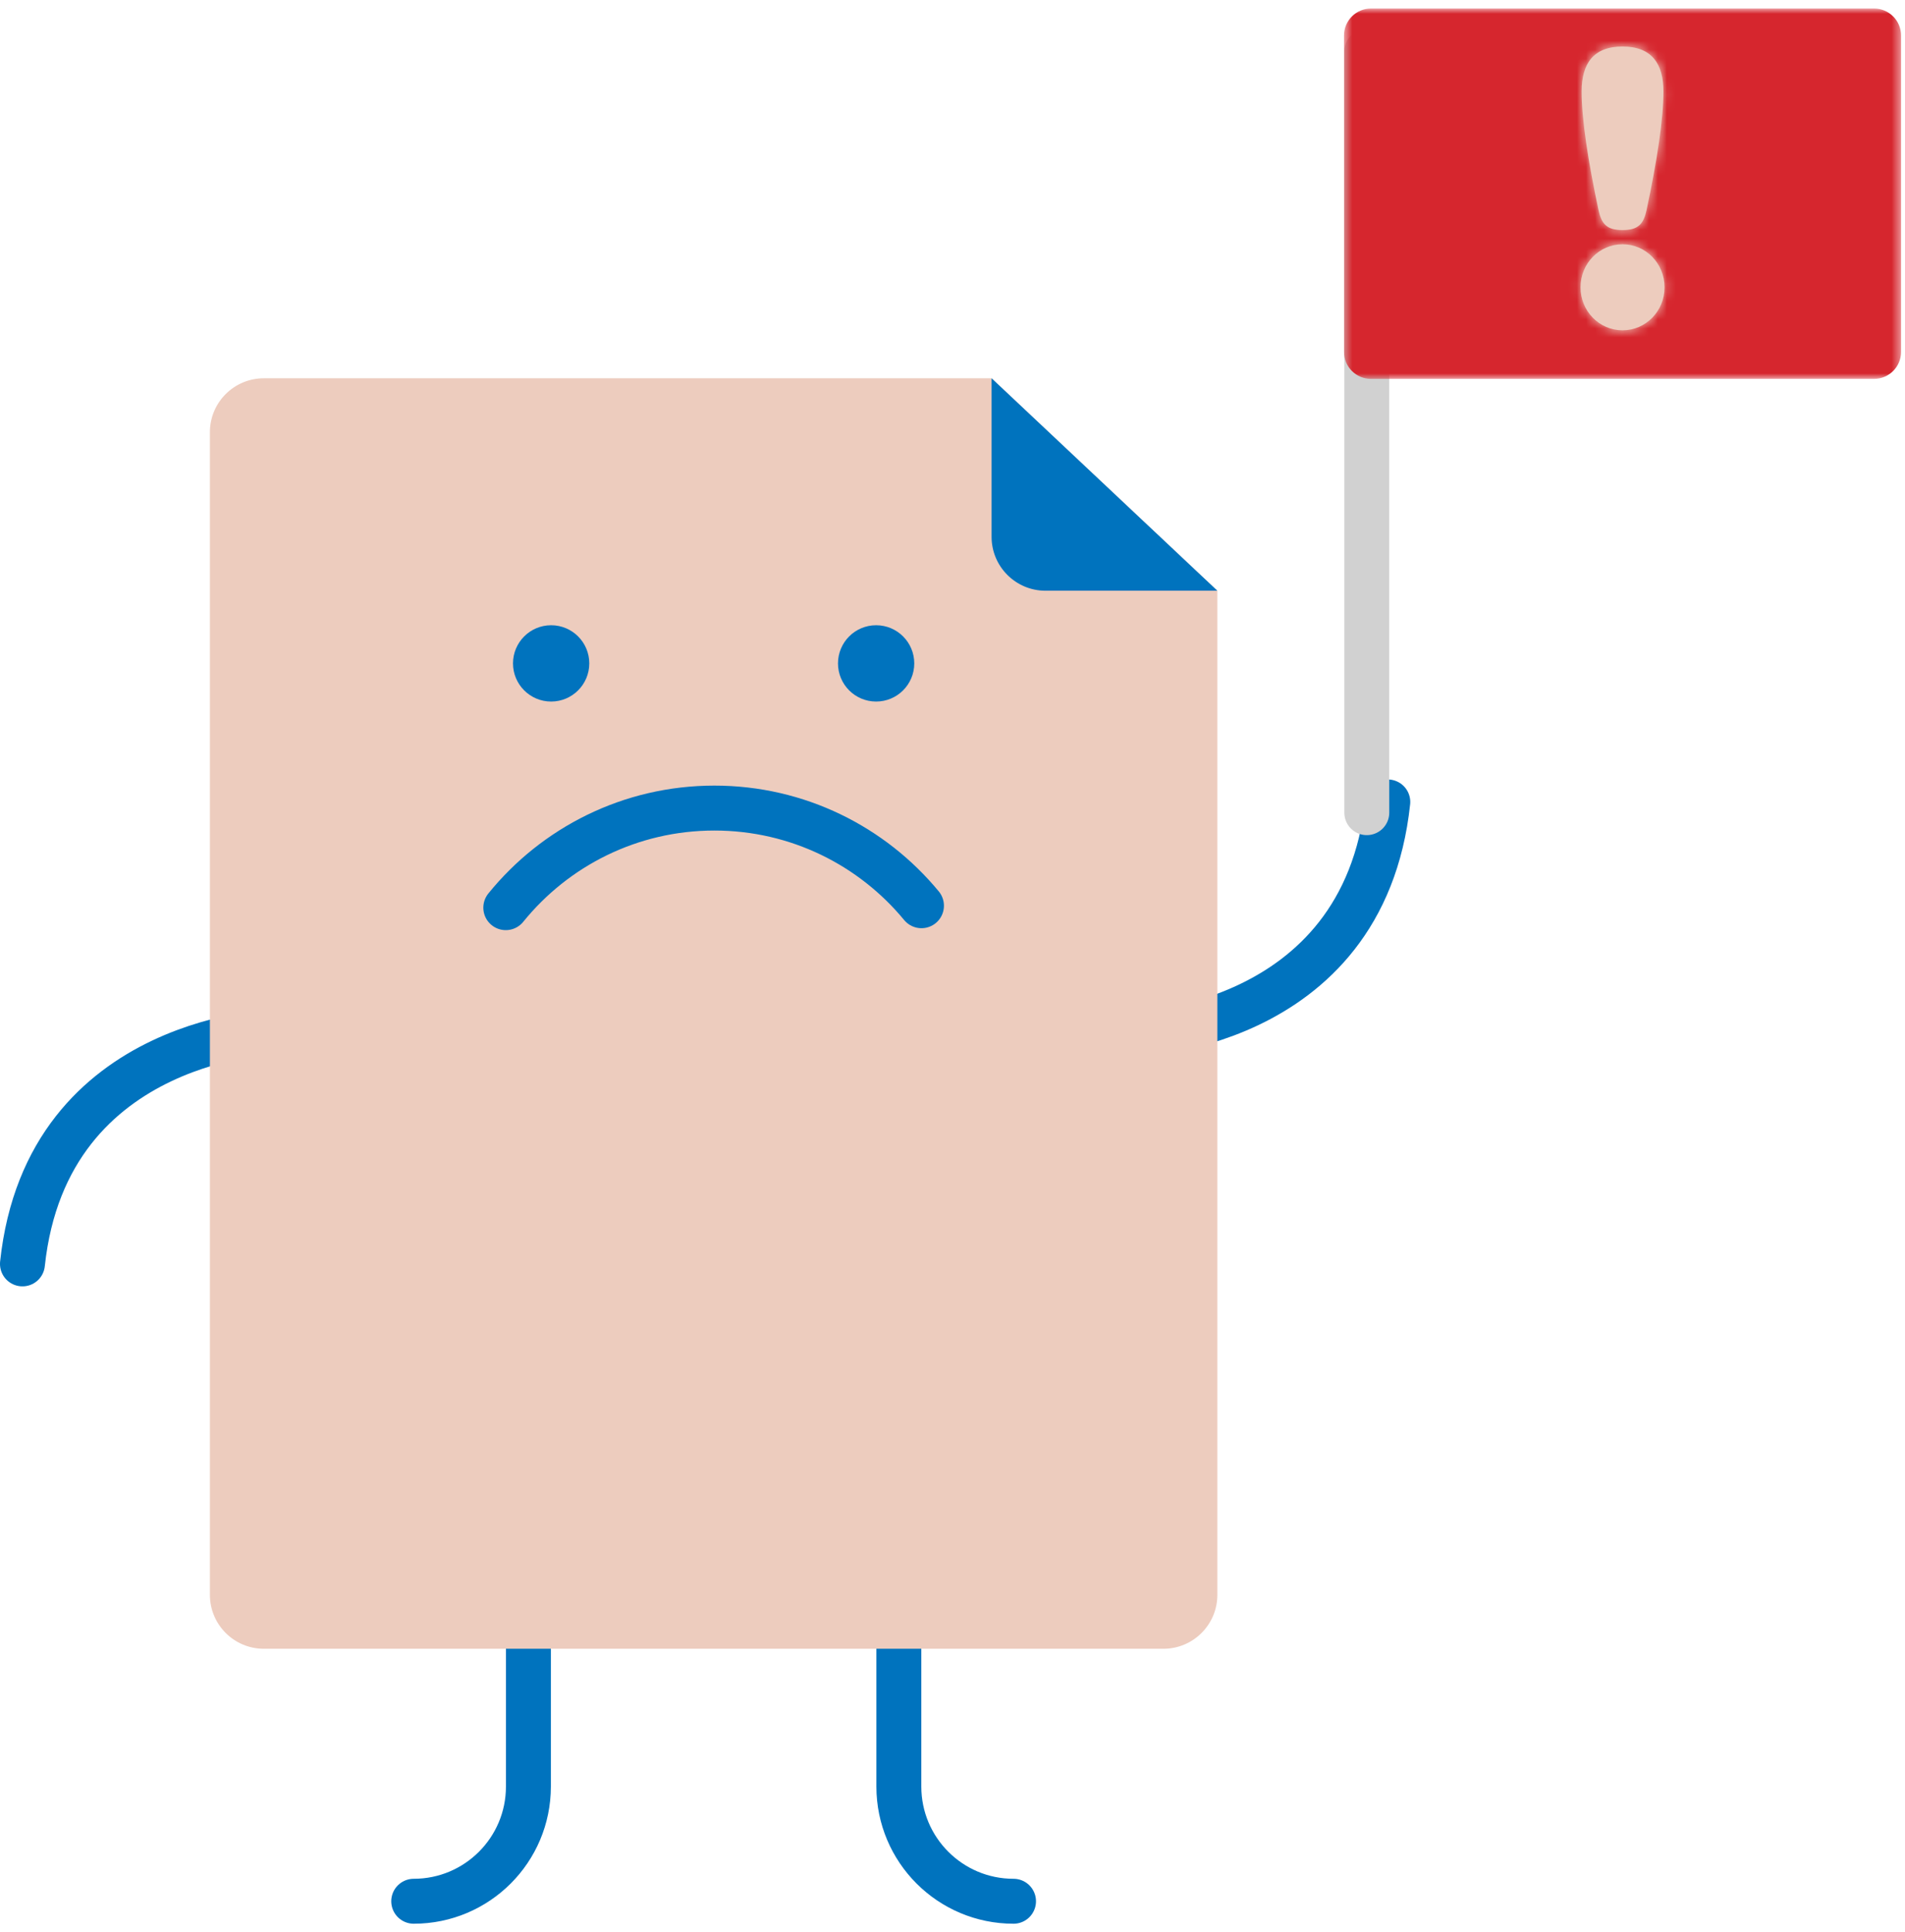
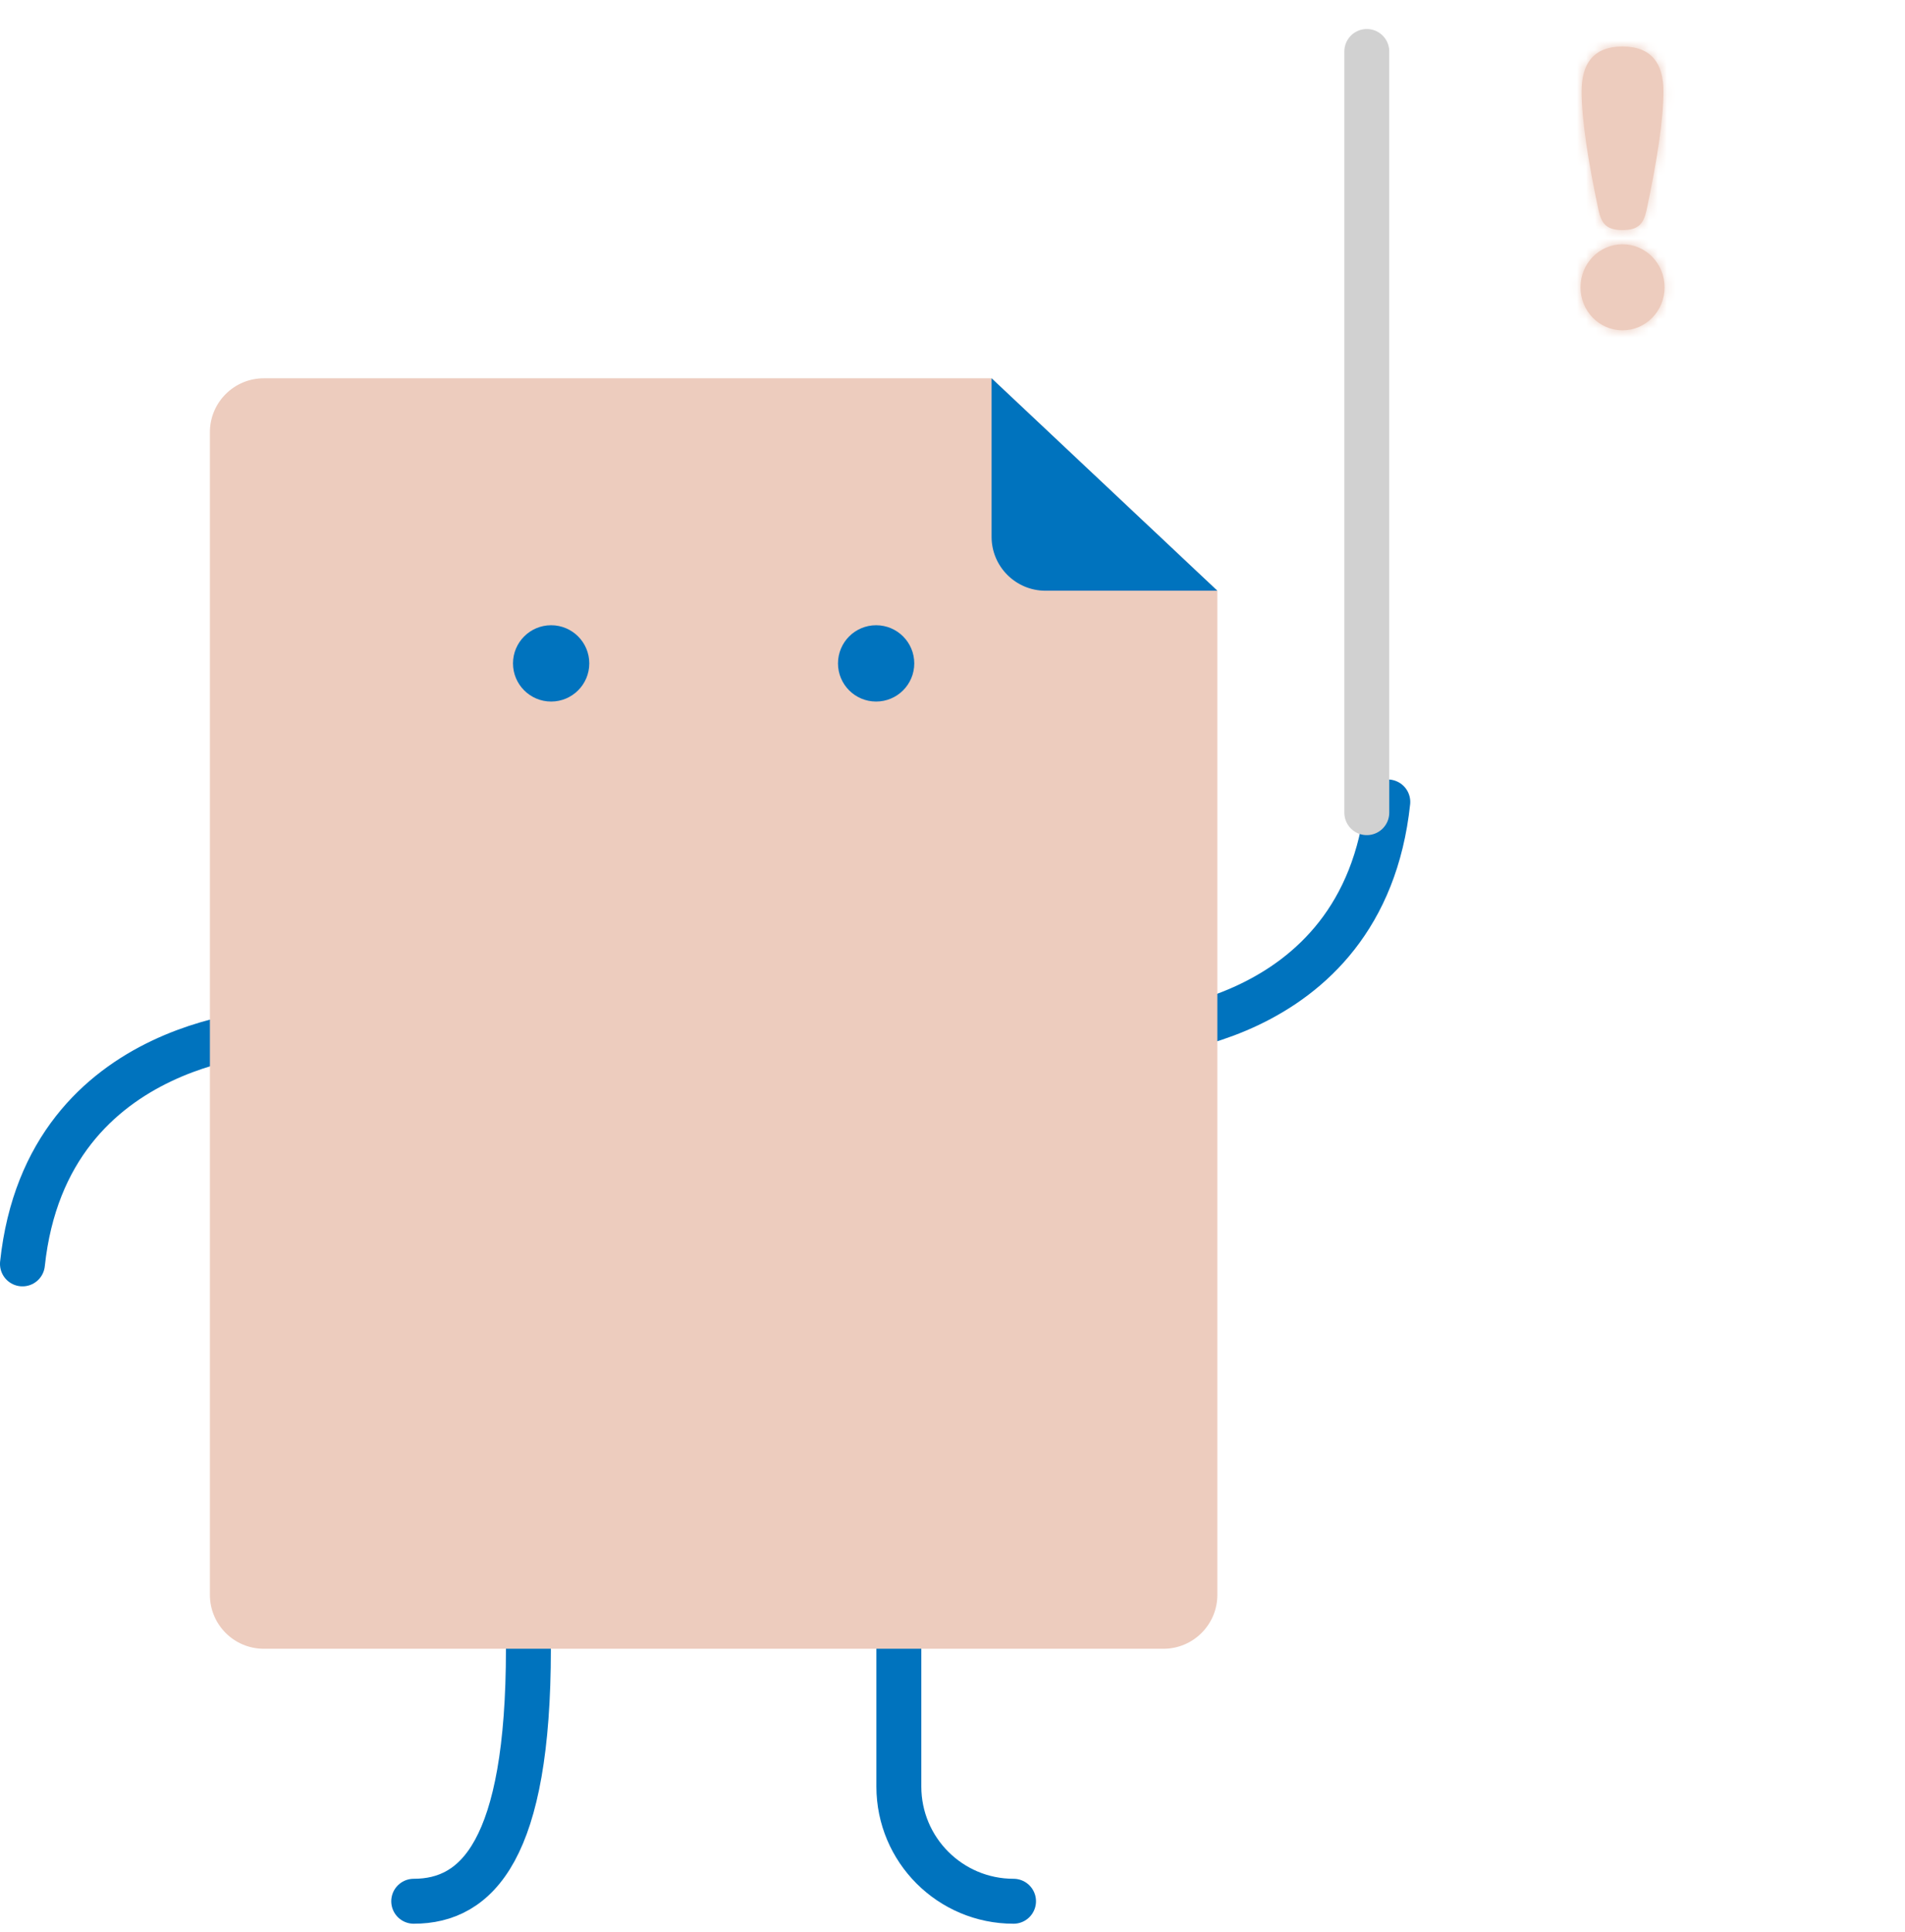
<svg xmlns="http://www.w3.org/2000/svg" xmlns:xlink="http://www.w3.org/1999/xlink" width="212px" height="215px" viewBox="0 0 212 215" version="1.1">
  <title>Group 30</title>
  <desc>Created with Sketch.</desc>
  <defs>
-     <polygon id="path-1" points="0.57 0.901 62.561 0.901 62.561 42.111 0.57 42.111" />
    <path d="M1.013,5.128 C1.013,8.205 1.723,12.862 2.892,18.331 L2.892,18.331 C3.227,19.87 3.811,20.553 5.566,20.553 L5.566,20.553 C7.32,20.553 7.905,19.87 8.239,18.331 L8.239,18.331 C9.408,12.862 10.117,8.205 10.117,5.128 L10.117,5.128 C10.117,2.052 8.824,0.13 5.566,0.13 L5.566,0.13 C2.308,0.13 1.013,2.052 1.013,5.128 L1.013,5.128 Z M0.888,26.919 C0.888,29.569 2.976,31.704 5.566,31.704 L5.566,31.704 C8.154,31.704 10.243,29.569 10.243,26.919 L10.243,26.919 C10.243,24.271 8.154,22.134 5.566,22.134 L5.566,22.134 C2.976,22.134 0.888,24.271 0.888,26.919 L0.888,26.919 Z" id="path-3" />
  </defs>
  <g id="Design" stroke="none" stroke-width="1" fill="none" fill-rule="evenodd">
    <g id="Group-30" transform="translate(2, 0)">
      <g id="Group-26" transform="translate(0, 0.047)">
-         <path d="M56.804,183.406 L56.804,198.737 C56.804,205.786 51.09,211.5 44.041,211.5" id="Stroke-1" stroke="#0073BE" stroke-width="5" stroke-linecap="round" />
+         <path d="M56.804,183.406 C56.804,205.786 51.09,211.5 44.041,211.5" id="Stroke-1" stroke="#0073BE" stroke-width="5" stroke-linecap="round" />
        <path d="M98.03,183.406 L98.03,198.737 C98.03,205.786 103.744,211.5 110.792,211.5" id="Stroke-3" stroke="#0073BE" stroke-width="5" stroke-linecap="round" />
        <path d="M123.514,115.097 C123.514,115.097 149.712,114.843 152.443,89.183" id="Stroke-5" stroke="#0073BE" stroke-width="5" stroke-linecap="round" />
        <path d="M29.428,114.669 C29.428,114.669 3.23,114.923 0.499,140.583" id="Stroke-7" stroke="#0073BE" stroke-width="5" stroke-linecap="round" />
        <path d="M133.474,65.681 L133.474,177.406 C133.474,180.72 130.787,183.406 127.474,183.406 L27.359,183.406 C24.045,183.406 21.359,180.72 21.359,177.406 L21.359,48.044 C21.359,44.73 24.045,42.044 27.359,42.044 L108.349,42.044" id="Fill-9" fill="#EDCCBE" />
        <path d="M133.474,65.681 L114.349,65.681 C111.036,65.681 108.349,62.995 108.349,59.681 L108.349,42.044" id="Fill-11" fill="#0073BE" />
        <path d="M63.579,73.767 C63.579,76.111 61.679,78.012 59.334,78.012 C56.99,78.012 55.09,76.111 55.09,73.767 C55.09,71.423 56.99,69.522 59.334,69.522 C61.679,69.522 63.579,71.423 63.579,73.767" id="Fill-13" fill="#0073BE" />
        <path d="M99.745,73.767 C99.745,76.111 97.845,78.012 95.5,78.012 C93.156,78.012 91.256,76.111 91.256,73.767 C91.256,71.423 93.156,69.522 95.5,69.522 C97.845,69.522 99.745,71.423 99.745,73.767" id="Fill-15" fill="#0073BE" />
-         <path d="M54.287,100.946 C59.762,94.186 68.129,89.865 77.505,89.865 C86.781,89.865 95.07,94.095 100.547,100.731" id="Stroke-17" stroke="#0073BE" stroke-width="5" stroke-linecap="round" />
        <path d="M150.105,5.682 L150.105,90.375" id="Stroke-19" stroke="#D1D1D1" stroke-width="5" stroke-linecap="round" />
        <g id="Group-23" transform="translate(147, 0)">
          <mask id="mask-2" fill="white">
            <use xlink:href="#path-1" />
          </mask>
          <g id="Clip-22" />
          <path d="M59.561,42.111 L3.57,42.111 C1.913,42.111 0.57,40.768 0.57,39.111 L0.57,3.901 C0.57,2.244 1.913,0.901 3.57,0.901 L59.561,0.901 C61.218,0.901 62.561,2.244 62.561,3.901 L62.561,39.111 C62.561,40.768 61.218,42.111 59.561,42.111" id="Fill-21" fill="#D6262E" mask="url(#mask-2)" />
        </g>
        <path d="M174.013,10.129 C174.013,7.053 175.308,5.13 178.566,5.13 C181.824,5.13 183.117,7.053 183.117,10.129 C183.117,13.205 182.408,17.862 181.239,23.331 C180.905,24.87 180.32,25.553 178.566,25.553 C176.811,25.553 176.227,24.87 175.892,23.331 C174.723,17.862 174.013,13.205 174.013,10.129 M173.888,31.92 C173.888,29.271 175.976,27.134 178.566,27.134 C181.155,27.134 183.243,29.271 183.243,31.92 C183.243,34.569 181.155,36.705 178.566,36.705 C175.976,36.705 173.888,34.569 173.888,31.92" id="Fill-24" fill="#EDCCBE" />
      </g>
      <g id="Group-29" transform="translate(173, 5.047)">
        <mask id="mask-4" fill="white">
          <use xlink:href="#path-3" />
        </mask>
        <g id="Clip-28" />
        <polygon id="Fill-27" fill="#EDCCBE" mask="url(#mask-4)" points="-6.288 38.881 17.42 38.881 17.42 -7.046 -6.288 -7.046" />
      </g>
    </g>
  </g>
</svg>